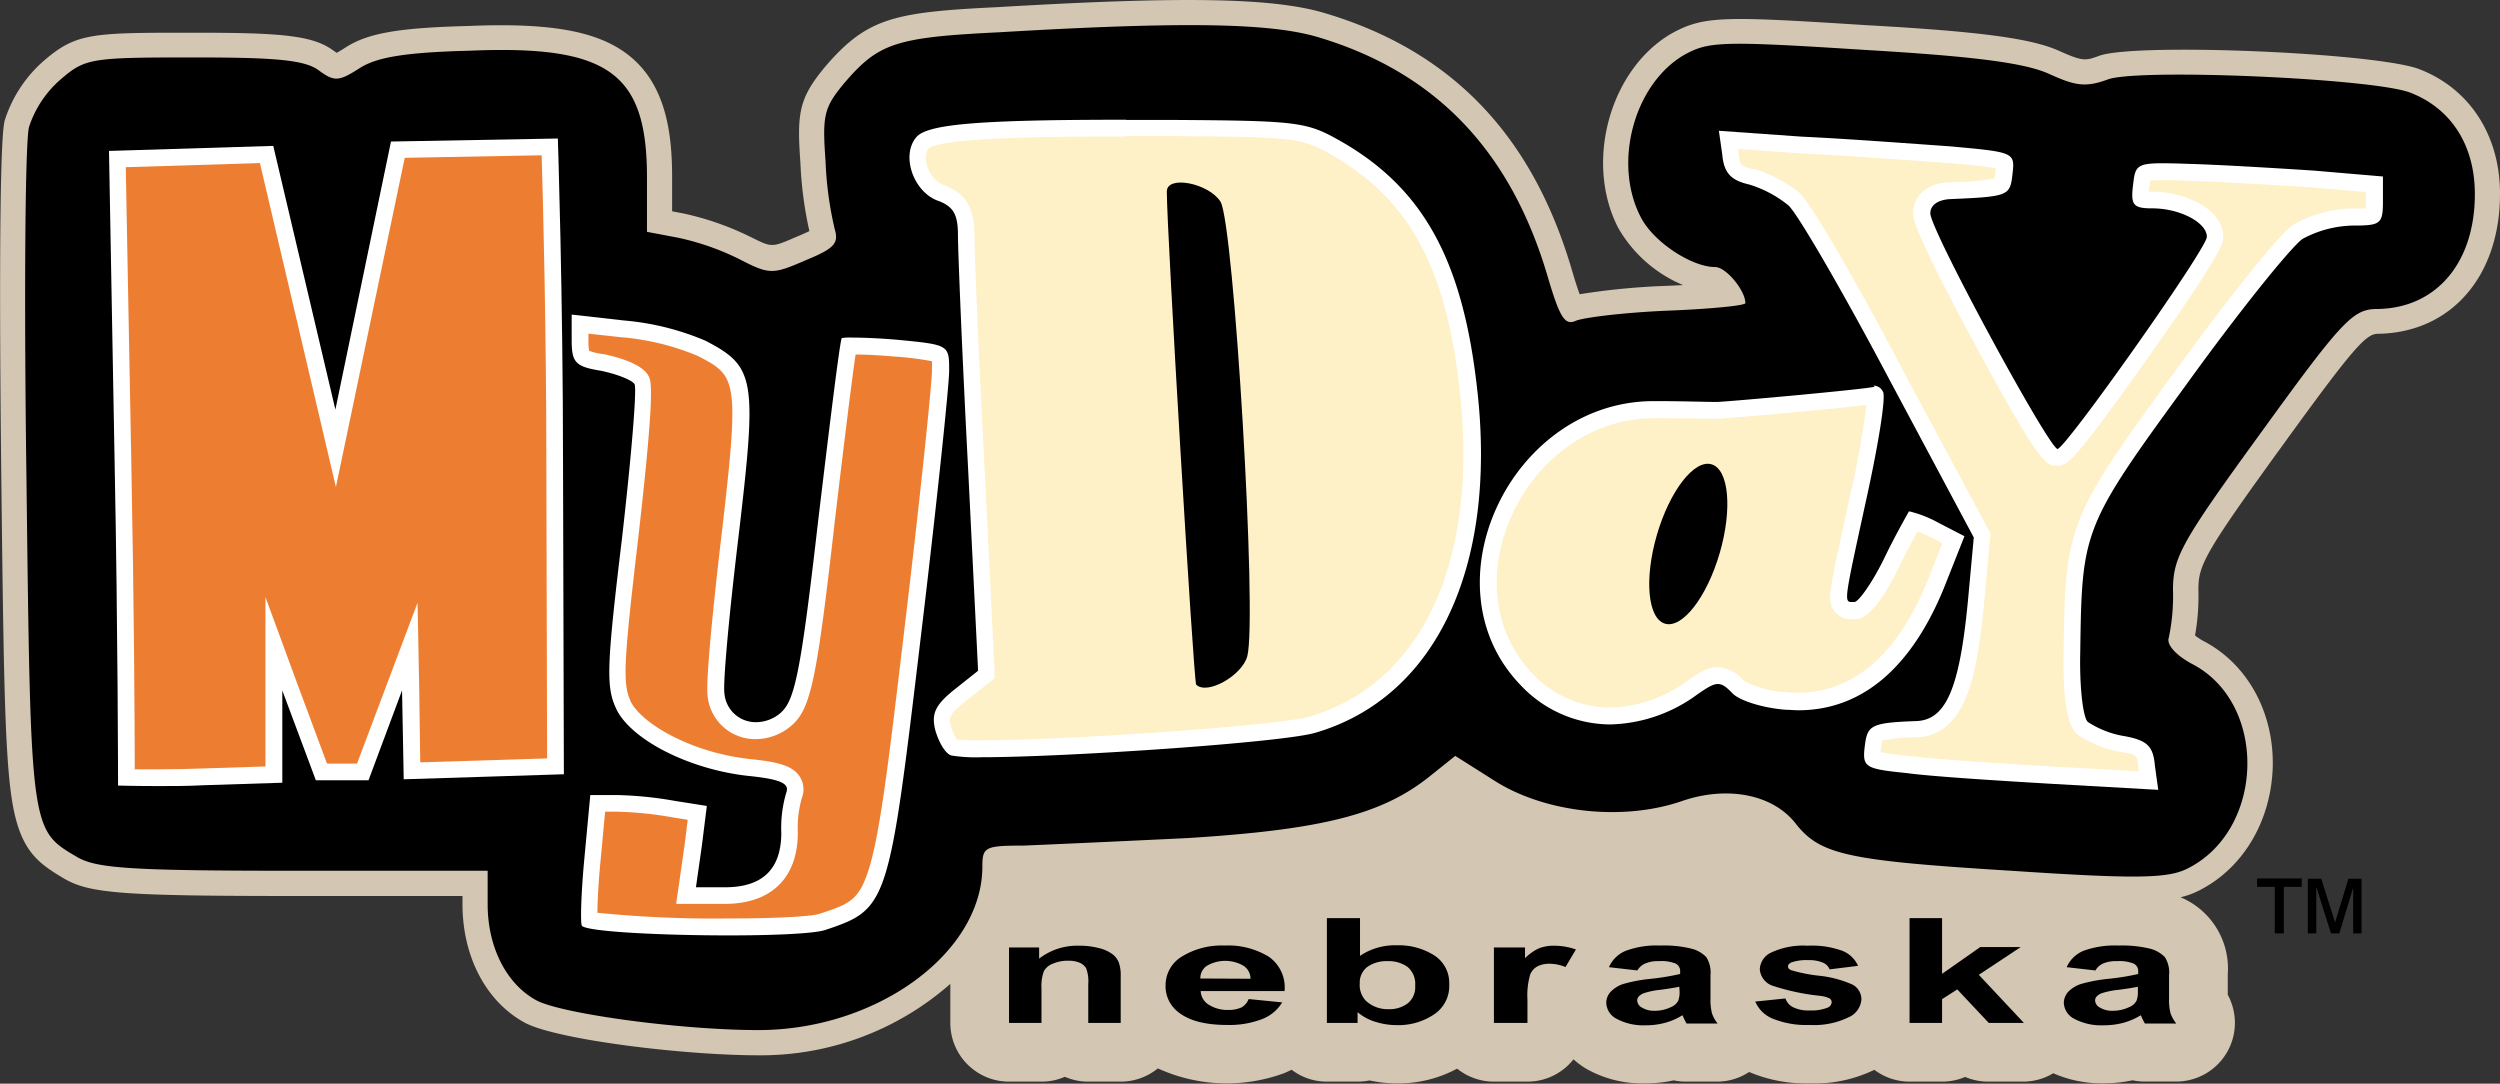
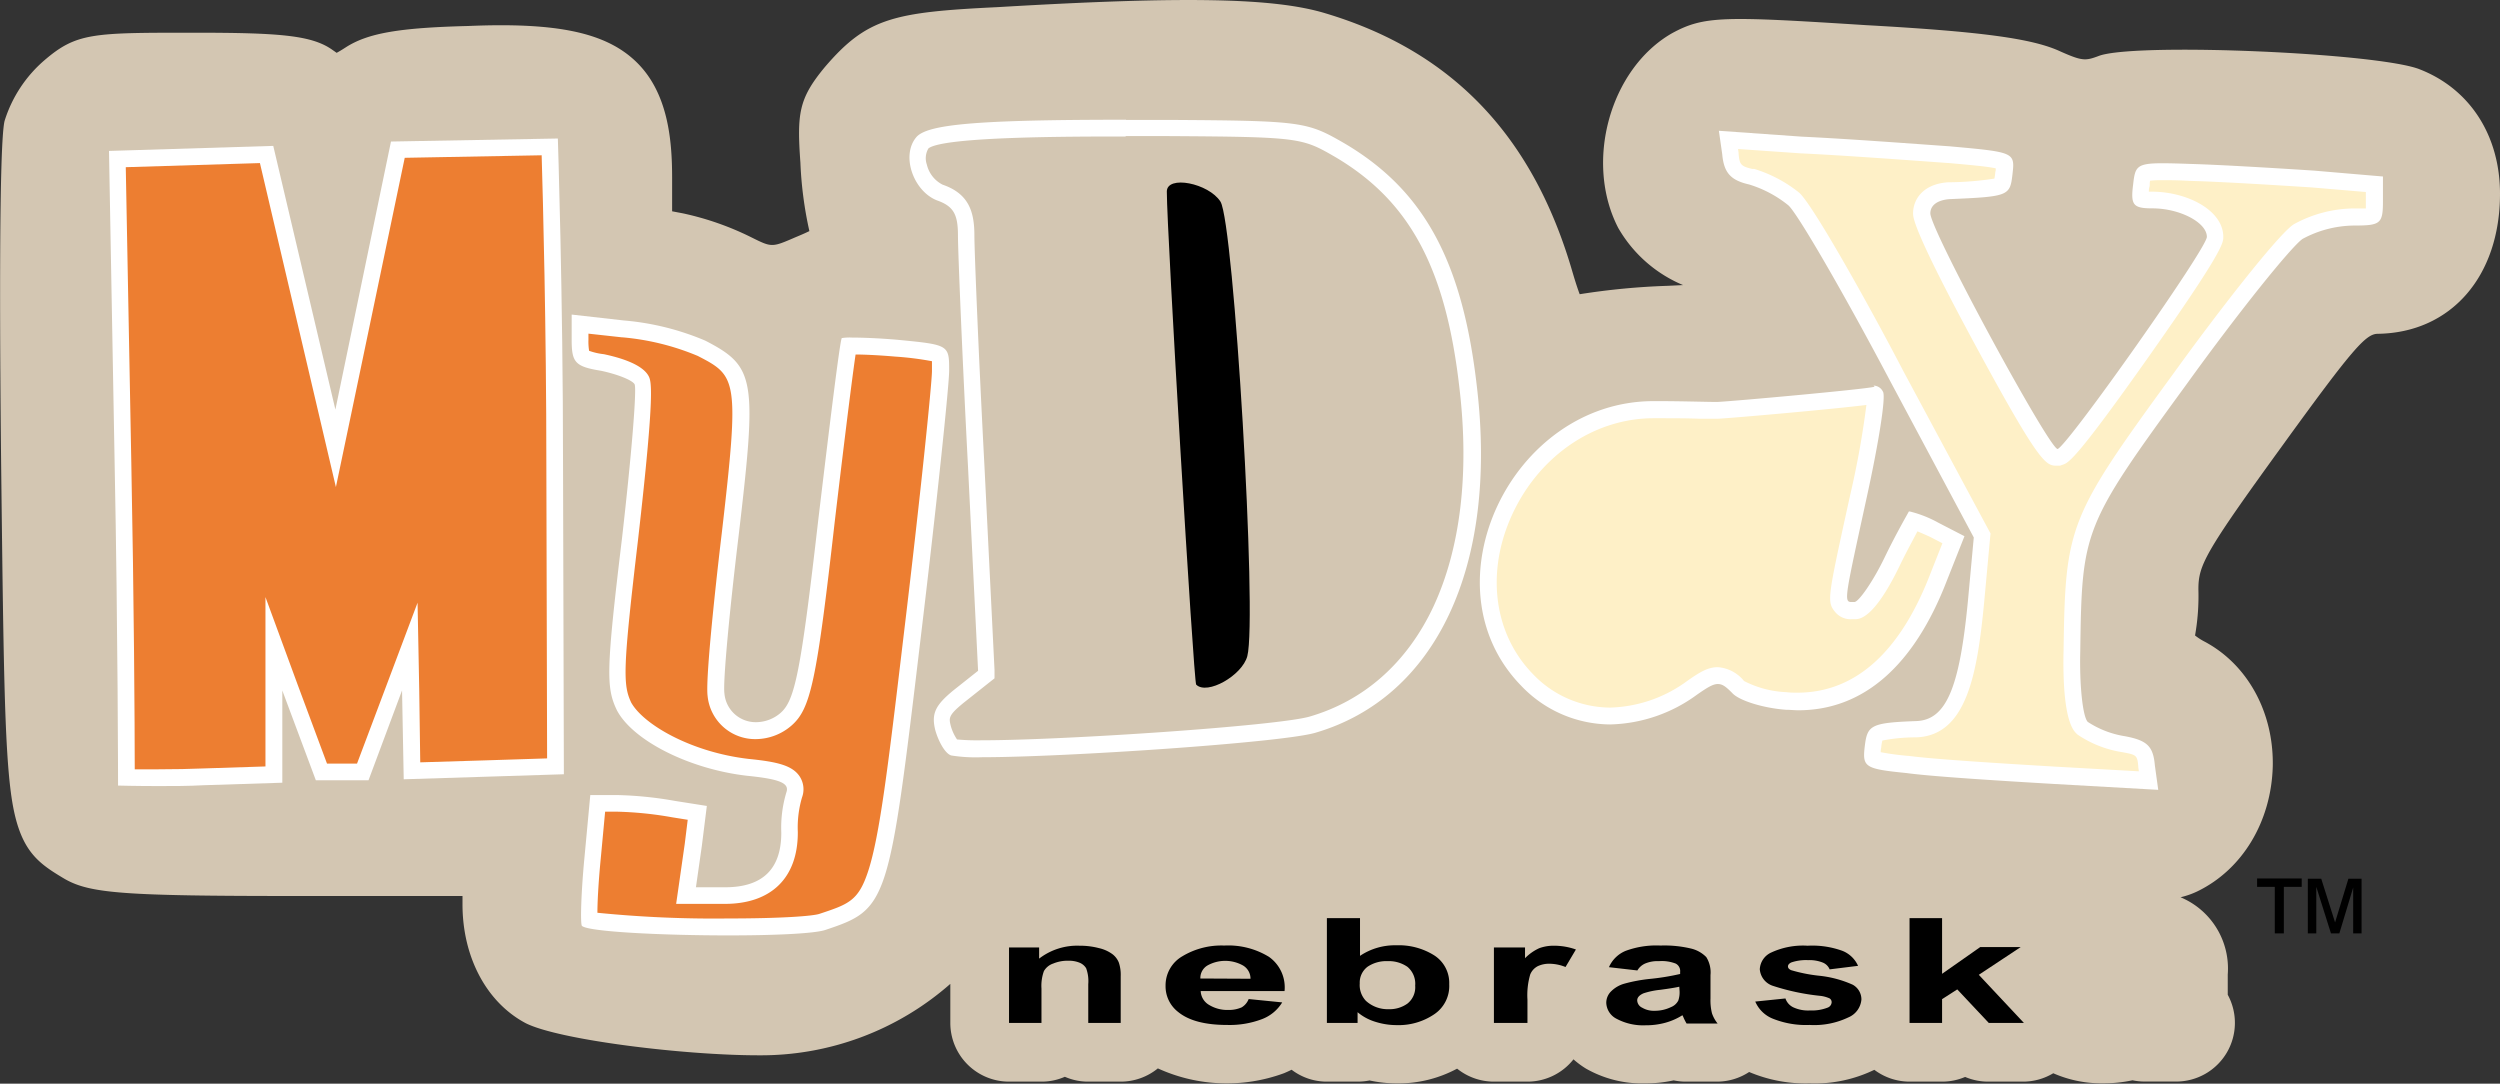
<svg xmlns="http://www.w3.org/2000/svg" viewBox="0 0 298.16 129.24">
  <rect x="0" y="0" width="298.16" height="129.24" fill="#333333" stroke="none" />
  <defs>
    <style>.cls-1{fill:#d3c6b2;}.cls-2{fill:#fef0c7;}.cls-3{fill:#fff;}.cls-4{fill:#ed7e31;}</style>
  </defs>
  <g id="Layer_2" data-name="Layer 2">
    <g id="Layer_1-2" data-name="Layer 1">
      <path class="cls-1" d="M288.54,8.25c-5-1.94-33.45-3.17-38.12-1.62-1.68.63-2,.7-4.7-.5C242.43,4.6,236.36,3.77,222.55,3c-17-1.08-19.31-1.14-23.2,1C192,8.26,188.94,19.35,193,27.19A16.06,16.06,0,0,0,200.73,34l-1.89.09a84.41,84.41,0,0,0-10.44,1c-.21-.56-.49-1.39-.86-2.65-4.7-16.22-14.32-26.31-29.42-30.84C152-.27,141.37-.47,119,.85c-12.47.6-15.62,1.29-20.65,7.18-3.09,3.74-3.31,5.5-2.89,11.38a45.72,45.72,0,0,0,1.07,8.15c-.34.17-.87.41-1.67.74-2.81,1.22-2.81,1.22-5.26,0a34.64,34.64,0,0,0-8.18-2.86l-1.26-.24v-4c0-4.53-.49-10.19-4.32-13.86-3.61-3.46-9.41-4.69-20-4.24-8.31.21-12,.86-14.64,2.57-.51.33-.84.52-1.05.63l-.5-.35c-2.48-1.76-6.33-2.05-16.63-2.05-12,0-13.9,0-17.76,3.32A15.71,15.71,0,0,0,.61,14.22l-.06.19C-.19,17.34,0,43.8.16,57.38.41,78.27.53,88.75,1.3,94.54c.88,6.71,3,8.24,6.24,10.18l.24.14c3,1.69,7.07,2,27.28,2h20.1v1c0,6.29,2.87,11.71,7.56,14.18,4,2,18.88,3.82,27.74,3.82a34.19,34.19,0,0,0,22.88-8.52V122a7,7,0,0,0,7,7h3.87a6.87,6.87,0,0,0,2.79-.58,6.83,6.83,0,0,0,2.79.58h3.87a7,7,0,0,0,4.43-1.58,19.78,19.78,0,0,0,15.06.57c.3-.13.6-.26.89-.41a6.91,6.91,0,0,0,4.21,1.42h3.67a7.43,7.43,0,0,0,1.42-.14,15.47,15.47,0,0,0,3.25.35,14.78,14.78,0,0,0,7.19-1.76,7,7,0,0,0,4.39,1.55h4a7,7,0,0,0,5.49-2.66,10.34,10.34,0,0,0,1.48,1.1,13.52,13.52,0,0,0,7.06,1.77,15.91,15.91,0,0,0,3.41-.36,7.19,7.19,0,0,0,1.47.15h3.7a7,7,0,0,0,3.83-1.15,17.31,17.31,0,0,0,7.23,1.36,16.33,16.33,0,0,0,7.7-1.62,7,7,0,0,0,4.2,1.41h3.88a7,7,0,0,0,2.75-.56,7,7,0,0,0,2.75.56h4.19a7,7,0,0,0,3.57-1,14.31,14.31,0,0,0,6,1.2,16.35,16.35,0,0,0,3.45-.36,7.19,7.19,0,0,0,1.47.15h3.74a7,7,0,0,0,6.15-10.35l0-2.32v-.1a9.21,9.21,0,0,0-5.63-9.21,9.76,9.76,0,0,0,2-.7c5.39-2.61,8.83-8.34,9-14.94.12-6.42-3-12.09-8.08-14.82a7.12,7.12,0,0,1-1.19-.76,26.93,26.93,0,0,0,.4-5.48c0-2.89.68-4.29,10-17.14,8.53-11.79,10-13.36,11.41-13.36,8.71-.13,14.56-6.84,14.56-16.7C298.16,16.15,294.56,10.58,288.54,8.25Z" />
-       <path d="M119.16,3.85c-12.4.6-14.4,1.3-18.5,6.1-2.4,2.9-2.6,3.8-2.2,9.3a41.76,41.76,0,0,0,1.1,8.1c.5,1.7-.1,2.3-3.5,3.7-3.9,1.7-4.3,1.7-7.8-.1a30.86,30.86,0,0,0-7.4-2.6l-3.7-.7v-6.5c0-12.5-4.6-15.8-21.2-15.1-7.8.2-11.1.8-13.1,2.1-2.5,1.6-3,1.6-4.9.2-1.7-1.2-5.1-1.5-14.9-1.5-12.2,0-12.9.1-15.8,2.6a12.71,12.71,0,0,0-3.8,5.7c-.47,1.85-.6,20.7-.3,42.2.5,42.1.5,41.6,6.1,44.9,2.3,1.3,6.3,1.6,25.8,1.6h23.1v4c0,5.2,2.3,9.6,5.9,11.5,3.2,1.6,17.2,3.5,26.4,3.5,14.1,0,26.7-9.2,26.7-19.5,0-2.3.3-2.5,4.8-2.5,2.6-.1,11.5-.5,19.7-.9,16-1,23.2-2.8,28.9-7.4l3-2.4,4.9,3.1c6,3.7,15.1,4.7,22.1,2.3,5.5-1.9,11-.8,13.7,2.8,2.9,3.6,6.2,4.3,25.6,5.5,14.9,1,18.6.9,20.9-.2,9.3-4.5,9.8-19.6.8-24.4-2.1-1.1-3.2-2.4-2.9-3.2a24.29,24.29,0,0,0,.5-5.7c0-3.9,1-5.7,10.6-18.9,9.7-13.4,10.9-14.6,13.8-14.6,7-.1,11.6-5.5,11.6-13.7,0-5.8-2.8-10.2-7.7-12.1-4.4-1.7-32.1-2.9-36-1.6-2.7,1-3.9.8-7-.6-2.8-1.3-8.5-2.1-22.1-2.9-17.2-1.1-18.6-1-21.5.6-6,3.5-8.5,12.9-5.2,19.3,1.5,3,6.1,6,8.9,6,1.3,0,3.6,2.8,3.6,4.3,0,.3-4.2.7-9.2.9s-10,.8-11,1.2c-1.3.6-1.9-.3-3.3-5-4.4-15.2-13.4-24.6-27.4-28.8C151.56,2.74,141.36,2.54,119.16,3.85Z" />
-       <path class="cls-2" d="M117,89.26a17.34,17.34,0,0,1-3.37-.16,4.9,4.9,0,0,1-1.24-2.33c-.36-1.44-.17-2.08,1.87-3.75l3.29-2.61L116.36,55.6c-.69-13.1-1.2-25.74-1.2-27.55,0-2.62-.51-4.21-3.17-5.15a4.56,4.56,0,0,1-2.47-3.07,3.23,3.23,0,0,1,.41-2.85c1.2-1.45,10.57-1.75,24.27-1.75l5,0c16.16.1,16.41.24,20.6,2.66,9.2,5.43,13.64,13.64,15.31,28.35,2.41,20.7-4.71,36.08-18.59,40.13C152.62,87.51,127,89.26,117,89.26Z" />
      <path class="cls-3" d="M134.2,14.23v2l5,0c15.9.1,16.06.19,20.09,2.52C168.15,24,172.45,32,174.07,46.38c1.18,10.11.1,19.09-3.13,26-3.13,6.65-8.23,11.18-14.74,13.08-3.81,1.11-29.28,2.83-39.17,2.83a26.27,26.27,0,0,1-2.89-.1,5.45,5.45,0,0,1-.75-1.63c-.23-.94-.28-1.25,1.51-2.72l2.9-2.3.81-.64,0-1-1.2-24.31c-.69-13.07-1.2-25.69-1.2-27.49,0-2.84-.65-5-3.8-6.08a3.61,3.61,0,0,1-1.87-2.39,2.3,2.3,0,0,1,.19-1.93c1.79-1.42,17-1.42,23.52-1.42v-2m0,0c-17.89,0-23.75.55-25,2.12-1.8,2.2-.3,6.4,2.5,7.5,2,.7,2.5,1.7,2.5,4.2,0,1.8.5,14.2,1.2,27.6l1.2,24.3-2.9,2.3c-2.2,1.8-2.7,2.8-2.2,4.8.4,1.4,1.2,2.8,1.9,3a18.54,18.54,0,0,0,3.67.21c9.89,0,35.71-1.74,39.73-2.91,14.4-4.2,21.8-19.8,19.3-41.2-1.7-15-6.3-23.5-15.8-29.1-4.5-2.6-5-2.7-21.1-2.8l-5,0Z" />
      <path class="cls-2" d="M245,92.5c-6.1-.36-14.55-.88-17.52-1.29-1.65-.17-3.86-.39-4.16-.76a3.72,3.72,0,0,1,0-1.33c.22-1.83.24-1.94,5.15-2.12s6.24-5.68,7.15-15.21l.73-7.9L226.14,44.73c-4.94-9.35-10.86-19.75-12.21-21A15.07,15.07,0,0,0,208.85,21c-1.86-.42-2.33-1-2.49-2.73l-.24-1.63,8.67.61c4.34.21,10.31.63,14.66.95l2.94.2c3.57.33,6.34.58,6.62,1a4.29,4.29,0,0,1,0,1.21c-.22,1.85-.22,1.85-6.55,2.12-2.41.17-3.26,1.5-3.26,2.7,0,1.56,5.12,11.2,7.32,15.27,7.48,13.83,8.18,13.83,8.86,13.83h.17l.17,0c1.72-.58,18.48-24.38,18.48-26.25,0-2.52-4-4.4-7.5-4.4-1.05,0-1.3-.1-1.36-.15a4.19,4.19,0,0,1,0-1.53c.19-1.7.19-1.7,2.5-1.7.85,0,1.92,0,3.28.08,3.84.1,10.9.54,14.76.8l7.27.62v2c0,1-.06,1.59-.18,1.68a6.81,6.81,0,0,1-2.32.22,14.12,14.12,0,0,0-6.58,1.72l-.05,0,0,0c-1.59,1.13-7.88,9-14,17.53-12.45,17.06-12.69,17.67-12.89,32.47,0,.79-.15,7.78,1.19,9.12l.07.08.09.05a11.9,11.9,0,0,0,4.8,1.85c2.34.44,2.6.86,2.75,2.6l.24,1.75Z" />
      <path class="cls-3" d="M207.29,17.77l7.48.52c4.31.2,10.27.63,14.63.94l2.88.21h.08c2.58.23,4.72.42,5.66.64,0,.16,0,.31-.05.43a6.83,6.83,0,0,1-.11.79,37.23,37.23,0,0,1-5.49.44h-.05c-3.07.22-4.16,2.13-4.16,3.7,0,.49,0,2,7.44,15.75,7.76,14.35,8.42,14.35,9.74,14.35h.34l.31-.11c.69-.22,1.54-.51,10.35-13s8.82-13.47,8.82-14.17c0-3.23-4.4-5.4-8.5-5.4h-.38c0-.15,0-.34.07-.57s0-.5.09-.74a12.06,12.06,0,0,1,1.41-.06c.83,0,1.9,0,3.25.08,3.81.1,10.86.54,14.69.79l6.37.54V24c0,.39,0,.67,0,.86-.47,0-1.17,0-1.51,0a15.15,15.15,0,0,0-7,1.84l-.1.06-.1.07c-1.88,1.34-8.73,10.08-14.26,17.75-12.51,17.15-12.87,18.08-13.08,33-.07,3,0,8.4,1.49,9.86l.14.14.17.12a13.05,13.05,0,0,0,5.16,2c1.72.32,1.83.34,1.95,1.7v.1l.07.49-10-.56c-6.09-.36-14.52-.88-17.45-1.28h-.07a32.42,32.42,0,0,1-3.27-.44c0-.13,0-.31.06-.53a4.79,4.79,0,0,1,.14-.86,20.72,20.72,0,0,1,4-.38c6.1-.17,7.33-7.72,8.14-16.12l.7-7.6.06-.6-.29-.53L227,44.26C223,36.56,216.28,24.54,214.6,23l0,0,0,0a16,16,0,0,0-5.37-2.85l-.07,0H209c-1.41-.32-1.53-.55-1.65-1.83v-.11l-.05-.34M205,15.6l.4,2.8c.2,2.2,1,3.1,3.2,3.6a13.84,13.84,0,0,1,4.7,2.5c1.1,1,6.5,10.3,12,20.7l10.1,18.9-.7,7.6c-1,10.4-2.6,14.2-6.2,14.3-5.4.2-5.8.5-6.1,3s0,2.7,5,3.2c2.9.4,10.8.9,17.6,1.3l12.4.7-.4-2.9c-.2-2.3-.9-3-3.6-3.5a11.28,11.28,0,0,1-4.4-1.7c-.6-.6-1-4.3-.9-8.4.2-14.5.3-14.9,12.7-31.9,6.2-8.6,12.4-16.3,13.8-17.3a13.14,13.14,0,0,1,6.1-1.6c3.2,0,3.5-.2,3.5-2.9V21.05l-8.2-.7c-4.6-.3-11.2-.7-14.8-.8-1.37-.05-2.45-.08-3.31-.08-3.14,0-3.25.45-3.49,2.58-.3,2.4,0,2.8,2.3,2.8,3.3,0,6.5,1.7,6.5,3.4,0,1.4-16.6,24.9-17.8,25.3h0c-1,0-15.18-26.11-15.18-28.1,0-1,.9-1.6,2.3-1.7,7.1-.3,7.2-.4,7.5-3s.2-2.6-7.5-3.3c-4.3-.3-12.2-.9-17.6-1.15l-9.9-.7Z" />
      <path class="cls-4" d="M18.91,92.75c-1.58,0-3,0-3.84,0,0-4-.07-20-.41-37.58L14,19l17.79-.55L40,53.47l7.44-35.64,18.11-.32c.13,4.11.59,20.51.59,37.94l.1,35.93-17.12.54-.28-14.81-5.63,15h-4.9L32.66,76.78v15.6l-8.43.27C22.7,92.71,20.91,92.75,18.91,92.75Z" />
      <path class="cls-3" d="M64.6,18.52c.16,5.32.56,20.68.56,36.93l.09,35-7.55.24-7.58.23L50,82.31l-.2-10.43-3.67,9.76-3.55,9.43H39l-3.5-9.41L31.66,71.21v20.2l-7.49.24c-1.5.06-3.27.1-5.26.1l-2.84,0c0-5.23-.09-20.21-.41-36.62L15,19.94l16-.49L38,49.3l2.06,8.79,1.85-8.83,6.36-30.44,16.32-.3m1.94-2-19.9.36L40,48.85,32.59,17.4,13,18l.67,37.15c.4,20.5.41,38.54.41,38.54s2.13.06,4.84.06c1.68,0,3.59,0,5.35-.1l9.4-.3v-11l4,10.71h6.28l4-10.72.2,10.6,9.6-.3,9.5-.3-.1-36.9c0-20.3-.62-39-.62-39Z" />
      <path class="cls-4" d="M86.83,110.59c-8.11,0-14.84-.42-16.56-.84a66.12,66.12,0,0,1,.39-7.31l.61-6.59h2.19a44.77,44.77,0,0,1,6.82.68l2.87.45-.48,3.84-.86,6h4.65c5,0,7.7-2.6,7.7-7.5a14,14,0,0,1,.56-4.52,1.76,1.76,0,0,0-.15-1.58c-.57-.92-1.94-1.35-5.41-1.7-6.49-.75-13-4-14.72-7.27-1.14-2.37-1.19-4.07.71-19.91,1.36-11.88,1.82-18.28,1.37-19-.71-1.18-4-1.92-4.65-2.06-2.71-.44-2.71-.57-2.71-2.72V38.67l5.09.57a30.86,30.86,0,0,1,9.42,2.33c5.26,2.72,5.61,3.37,3.4,22.16-.76,6.28-2,17.38-1.7,19.17a4.72,4.72,0,0,0,4.77,4.26,5.59,5.59,0,0,0,3.57-1.35c2-1.79,2.7-5.12,4.84-23.75.72-6,2.14-17.88,2.62-20.77h.39c.55,0,2.54,0,5.31.25s4.42.43,5,.78c.25.14.29.43.29,1.93S110.68,60.14,108.77,76C105,107.68,105,107.68,98,110,96.93,110.36,92.53,110.59,86.83,110.59Z" />
      <path class="cls-3" d="M70.16,39.79l4,.44h.06a29.9,29.9,0,0,1,9,2.22c4.66,2.41,5,2.7,2.86,21.15-.21,1.73-2,16.91-1.69,19.39a5.7,5.7,0,0,0,5.76,5.16,6.56,6.56,0,0,0,4.24-1.61c2.29-2,3-5.21,5.17-24.37.6-5.08,1.91-16,2.48-19.89.85,0,2.55.06,4.74.25a36.65,36.65,0,0,1,4.37.55c0,.3,0,.76,0,1.16,0,1.39-1.35,14.73-3.39,31.66-1.82,15.32-2.83,23.77-4.22,28-1.16,3.55-2.34,3.94-5.81,5.09-.81.27-4.57.55-10.91.55a139.79,139.79,0,0,1-15.57-.68c0-1.25.11-3.47.39-6.38l.53-5.68h1.24a42.86,42.86,0,0,1,6.73.67l1.88.3-.35,2.84-.7,4.9-.33,2.29h5.81c5.53,0,8.7-3.1,8.7-8.5v-.08a12.71,12.71,0,0,1,.5-4.11,2.8,2.8,0,0,0-.24-2.45c-.87-1.39-2.76-1.81-6.13-2.15-6.82-.79-12.53-4.09-14-6.72-1-2.13-1-4,.81-19.37,2.08-18.22,1.59-19,1.22-19.65-.8-1.34-3.32-2.11-5.3-2.53H72a7.7,7.7,0,0,1-1.74-.4,7,7,0,0,1-.08-1.32v-.76m-2-2.24v3c0,2.7.4,3.2,3.5,3.7,1.9.4,3.7,1.1,4,1.6s-.4,8.8-1.5,18.4c-1.9,15.8-1.9,17.8-.6,20.5,1.9,3.6,8.6,7,15.5,7.8,4,.4,5.1.9,4.7,2a14.66,14.66,0,0,0-.6,4.8c0,4.3-2.2,6.5-6.7,6.5H83l.7-4.9.6-4.8-3.8-.6a44.4,44.4,0,0,0-7-.7h-3.1l-.7,7.5c-.4,4.2-.5,7.8-.3,8.1.71.71,9.64,1.14,17.47,1.14,5.33,0,10.15-.2,11.53-.64,7.5-2.5,7.6-2.9,11.4-34.8,1.9-15.8,3.4-30.2,3.4-31.9,0-3.1,0-3.1-6.2-3.7-2.22-.19-4.2-.26-5.4-.26a5.8,5.8,0,0,0-1.2.06c-.2.1-1.4,9.9-2.8,21.6-2.1,18.3-2.8,21.6-4.5,23.1a4.51,4.51,0,0,1-2.92,1.11,3.74,3.74,0,0,1-3.78-3.41c-.2-1.3.6-9.8,1.7-18.9,2.2-18.7,2-20.1-4-23.2a31.6,31.6,0,0,0-9.7-2.4l-6.2-.7Z" />
      <path class="cls-2" d="M191.91,85.3A13.76,13.76,0,0,1,182,81C177.17,76,176,68.55,179,61.47c3.26-7.73,10.36-12.73,18.07-12.73h.54c1.67,0,3.5,0,4.92.06l2.11,0c2-.09,16.77-1.42,18.81-1.8a.22.22,0,0,1,.18.11c.09.81-.44,4.91-2,11.87l-.32,1.48c-2.27,10.38-2.4,11-1.73,11.84a1.48,1.48,0,0,0,1.19.5h.34c1.55,0,3.84-4.49,4.5-5.87,1-2.1,2-4,2.54-4.85.49.17,1.34.51,2.43,1l2.27,1.17-1.77,4.46c-3.79,9.84-9.44,14.83-16.79,14.83h0c-.46,0-.93,0-1.4-.06-2.78-.21-5.25-1.12-5.73-1.67a3.61,3.61,0,0,0-2.47-1.4c-.91,0-1.76.55-3.05,1.45A17.27,17.27,0,0,1,191.91,85.3Z" />
      <path class="cls-3" d="M222.61,48.18a105.93,105.93,0,0,1-1.9,10.64l-.33,1.49c-2.41,11-2.5,11.46-1.53,12.66a2.4,2.4,0,0,0,2,.88h.34c.57,0,2.3,0,5.4-6.43.77-1.6,1.55-3,2.09-4.05.41.17.92.39,1.53.67l1.45.75-1.44,3.64c-3.62,9.41-9,14.18-15.85,14.18-.43,0-.87,0-1.33-.06A12.11,12.11,0,0,1,208,81.22l0,0,0,0a4.42,4.42,0,0,0-3.13-1.65c-1.2,0-2.17.61-3.63,1.63a16.23,16.23,0,0,1-9.2,3.19,12.78,12.78,0,0,1-9.22-4c-4.52-4.64-5.58-11.68-2.75-18.39,3.11-7.36,9.84-12.12,17.15-12.12h.57c1.63,0,3.43,0,4.87.06l2.13,0h.09c1.59-.07,13.75-1.14,17.86-1.66m.84-2.14h-.09c-1.2.3-16.6,1.7-18.7,1.8-1.1,0-4.3-.1-7-.1h-.57c-17,0-27.4,22-15.83,33.91a14.74,14.74,0,0,0,10.65,4.65,18.18,18.18,0,0,0,10.35-3.55c1.21-.84,1.89-1.27,2.48-1.27s1,.35,1.72,1.07c.8.9,3.7,1.8,6.4,2,.5,0,1,.06,1.48.06,7.69,0,13.77-5.21,17.72-15.46l2.1-5.3-3.1-1.6A13.85,13.85,0,0,0,227.77,61c-.06,0-.1,0-.11,0-.1.2-1.5,2.6-2.9,5.5s-3.1,5.3-3.6,5.3h-.34c-.95,0-.78-.57,1.84-12.6,1.4-6.4,2.3-12,1.9-12.5a1.25,1.25,0,0,0-1.11-.71Z" />
      <path d="M139.16,22.85c0,4.8,3.2,58.5,3.5,58.8,1.3,1.3,5.5-1.1,6.1-3.4,1.2-4.6-1.6-51.6-3.2-54.2C144.16,21.85,139.16,20.85,139.16,22.85Z" />
-       <ellipse cx="201.35" cy="64.88" rx="9.9" ry="3.9" transform="translate(82.69 240.01) rotate(-73.74)" />
      <path d="M133.66,122h-3.87v-4.62a4.47,4.47,0,0,0-.25-1.9,1.64,1.64,0,0,0-.8-.67,3.39,3.39,0,0,0-1.34-.23,4.48,4.48,0,0,0-1.8.34,2,2,0,0,0-1.1.9,5.16,5.16,0,0,0-.29,2.08V122h-3.87v-9h3.59v1.33a7.43,7.43,0,0,1,4.82-1.54,8.9,8.9,0,0,1,2.33.29,4.32,4.32,0,0,1,1.61.73,2.36,2.36,0,0,1,.75,1,4.57,4.57,0,0,1,.22,1.61Z" />
      <path d="M148.92,119.15l4,.4a4.82,4.82,0,0,1-2.42,2,10.87,10.87,0,0,1-4.15.69q-3.95,0-5.84-1.55a3.86,3.86,0,0,1-1.5-3.12,4,4,0,0,1,2-3.52,9,9,0,0,1,5-1.28,9.29,9.29,0,0,1,5.32,1.34,4.45,4.45,0,0,1,1.87,4.09h-10a2,2,0,0,0,1,1.65,4.18,4.18,0,0,0,2.31.6,3.74,3.74,0,0,0,1.58-.31A2,2,0,0,0,148.92,119.15Zm.22-2.42a1.82,1.82,0,0,0-.89-1.58,4.35,4.35,0,0,0-4.25,0,1.73,1.73,0,0,0-.84,1.55Z" />
      <path d="M158.25,122v-12.5h3.95V114a7.44,7.44,0,0,1,4.33-1.26,7.94,7.94,0,0,1,4.52,1.2,3.9,3.9,0,0,1,1.79,3.44A4.06,4.06,0,0,1,171,121a7.57,7.57,0,0,1-4.42,1.26,8.45,8.45,0,0,1-2.53-.39,6,6,0,0,1-2.14-1.15V122Zm3.92-4.72a2.72,2.72,0,0,0,.73,2.08,3.85,3.85,0,0,0,2.73,1,3.64,3.64,0,0,0,2.23-.67,2.48,2.48,0,0,0,.92-2.14,2.63,2.63,0,0,0-.92-2.24,3.9,3.9,0,0,0-2.38-.68,4,4,0,0,0-2.37.66A2.36,2.36,0,0,0,162.17,117.31Z" />
      <path d="M182.17,122h-4v-9h3.71v1.28a5.66,5.66,0,0,1,1.71-1.2,4.94,4.94,0,0,1,1.73-.29,7.77,7.77,0,0,1,2.63.45l-1.24,2.09a5.18,5.18,0,0,0-1.87-.39,3.18,3.18,0,0,0-1.42.28,1.93,1.93,0,0,0-.92,1,8.83,8.83,0,0,0-.33,3Z" />
      <path d="M195.28,115.74l-3.39-.39a3.72,3.72,0,0,1,2-1.95,10.55,10.55,0,0,1,4.15-.63,13.63,13.63,0,0,1,3.73.38,3.76,3.76,0,0,1,1.73,1,3.44,3.44,0,0,1,.5,2.15l0,2.8a6.33,6.33,0,0,0,.18,1.76,4,4,0,0,0,.67,1.21h-3.7a6.13,6.13,0,0,1-.36-.7,2,2,0,0,0-.14-.29,7.52,7.52,0,0,1-2.05.9,8.69,8.69,0,0,1-2.33.3,6.72,6.72,0,0,1-3.44-.76,2.23,2.23,0,0,1-1.26-1.92,1.91,1.91,0,0,1,.58-1.37,3.6,3.6,0,0,1,1.6-.92,18.57,18.57,0,0,1,3-.56,28.32,28.32,0,0,0,3.63-.59v-.24a1,1,0,0,0-.53-1,4.63,4.63,0,0,0-2-.29,3.84,3.84,0,0,0-1.56.25A2,2,0,0,0,195.28,115.74Zm5,1.94c-.48.11-1.24.23-2.28.37a9.36,9.36,0,0,0-2,.42c-.49.22-.74.5-.74.84a1,1,0,0,0,.59.87,2.72,2.72,0,0,0,1.49.37,4.43,4.43,0,0,0,1.93-.43,1.68,1.68,0,0,0,.89-.79,3,3,0,0,0,.15-1.17Z" />
      <path d="M209.34,119.45l3.6-.37a1.81,1.81,0,0,0,.94,1.06,4.19,4.19,0,0,0,2,.37,5.13,5.13,0,0,0,2.1-.34.72.72,0,0,0,.47-.64.53.53,0,0,0-.25-.46,3.73,3.73,0,0,0-1.2-.31,26.85,26.85,0,0,1-5.51-1.17,2.26,2.26,0,0,1-1.61-2,2.32,2.32,0,0,1,1.39-2,9,9,0,0,1,4.32-.8,10.53,10.53,0,0,1,4.14.61,3.43,3.43,0,0,1,1.87,1.79l-3.39.42a1.48,1.48,0,0,0-.82-.81,4.24,4.24,0,0,0-1.74-.29,5.49,5.49,0,0,0-2,.27c-.27.12-.41.29-.41.48s.12.32.36.44a18.58,18.58,0,0,0,3.36.67,13,13,0,0,1,4,1.07A2,2,0,0,1,222,119.2a2.54,2.54,0,0,1-1.56,2.14,9.44,9.44,0,0,1-4.62.9,10.6,10.6,0,0,1-4.39-.75A3.81,3.81,0,0,1,209.34,119.45Z" />
      <path d="M227.74,122v-12.5h3.88v6.64l4.55-3.19H241l-5,3.31,5.38,5.74h-4.19L233.43,118l-1.81,1.16V122Z" />
-       <path d="M249.91,115.74l-3.43-.39a3.76,3.76,0,0,1,2-1.95,10.83,10.83,0,0,1,4.2-.63,14,14,0,0,1,3.77.38,3.81,3.81,0,0,1,1.74,1,3.37,3.37,0,0,1,.5,2.15l0,2.8a6.33,6.33,0,0,0,.18,1.76,4.29,4.29,0,0,0,.68,1.21h-3.74c-.09-.16-.22-.39-.36-.7-.06-.15-.11-.24-.13-.29a7.93,7.93,0,0,1-2.07.9,9,9,0,0,1-2.36.3,6.86,6.86,0,0,1-3.48-.76,2.24,2.24,0,0,1-1.27-1.92,2,2,0,0,1,.58-1.37,3.73,3.73,0,0,1,1.62-.92,19.06,19.06,0,0,1,3-.56,28.66,28.66,0,0,0,3.67-.59v-.24a1,1,0,0,0-.54-1,4.68,4.68,0,0,0-2-.29,3.9,3.9,0,0,0-1.57.25A2,2,0,0,0,249.91,115.74Zm5.06,1.94c-.48.11-1.25.23-2.3.37a9.62,9.62,0,0,0-2.06.42c-.49.22-.74.5-.74.84a1,1,0,0,0,.6.87,2.73,2.73,0,0,0,1.5.37,4.54,4.54,0,0,0,1.95-.43,1.7,1.7,0,0,0,.9-.79,3,3,0,0,0,.15-1.17Z" />
      <path d="M271.3,111.32v-5.55h-2.11v-1h5.32v1h-2.13v5.55Zm3.94,0V104.8h1.6l1.65,5.21,1.59-5.21h1.57v6.52h-1v-5.47L279,111.32h-1l-1.75-5.55v5.55Z" />
    </g>
  </g>
</svg>